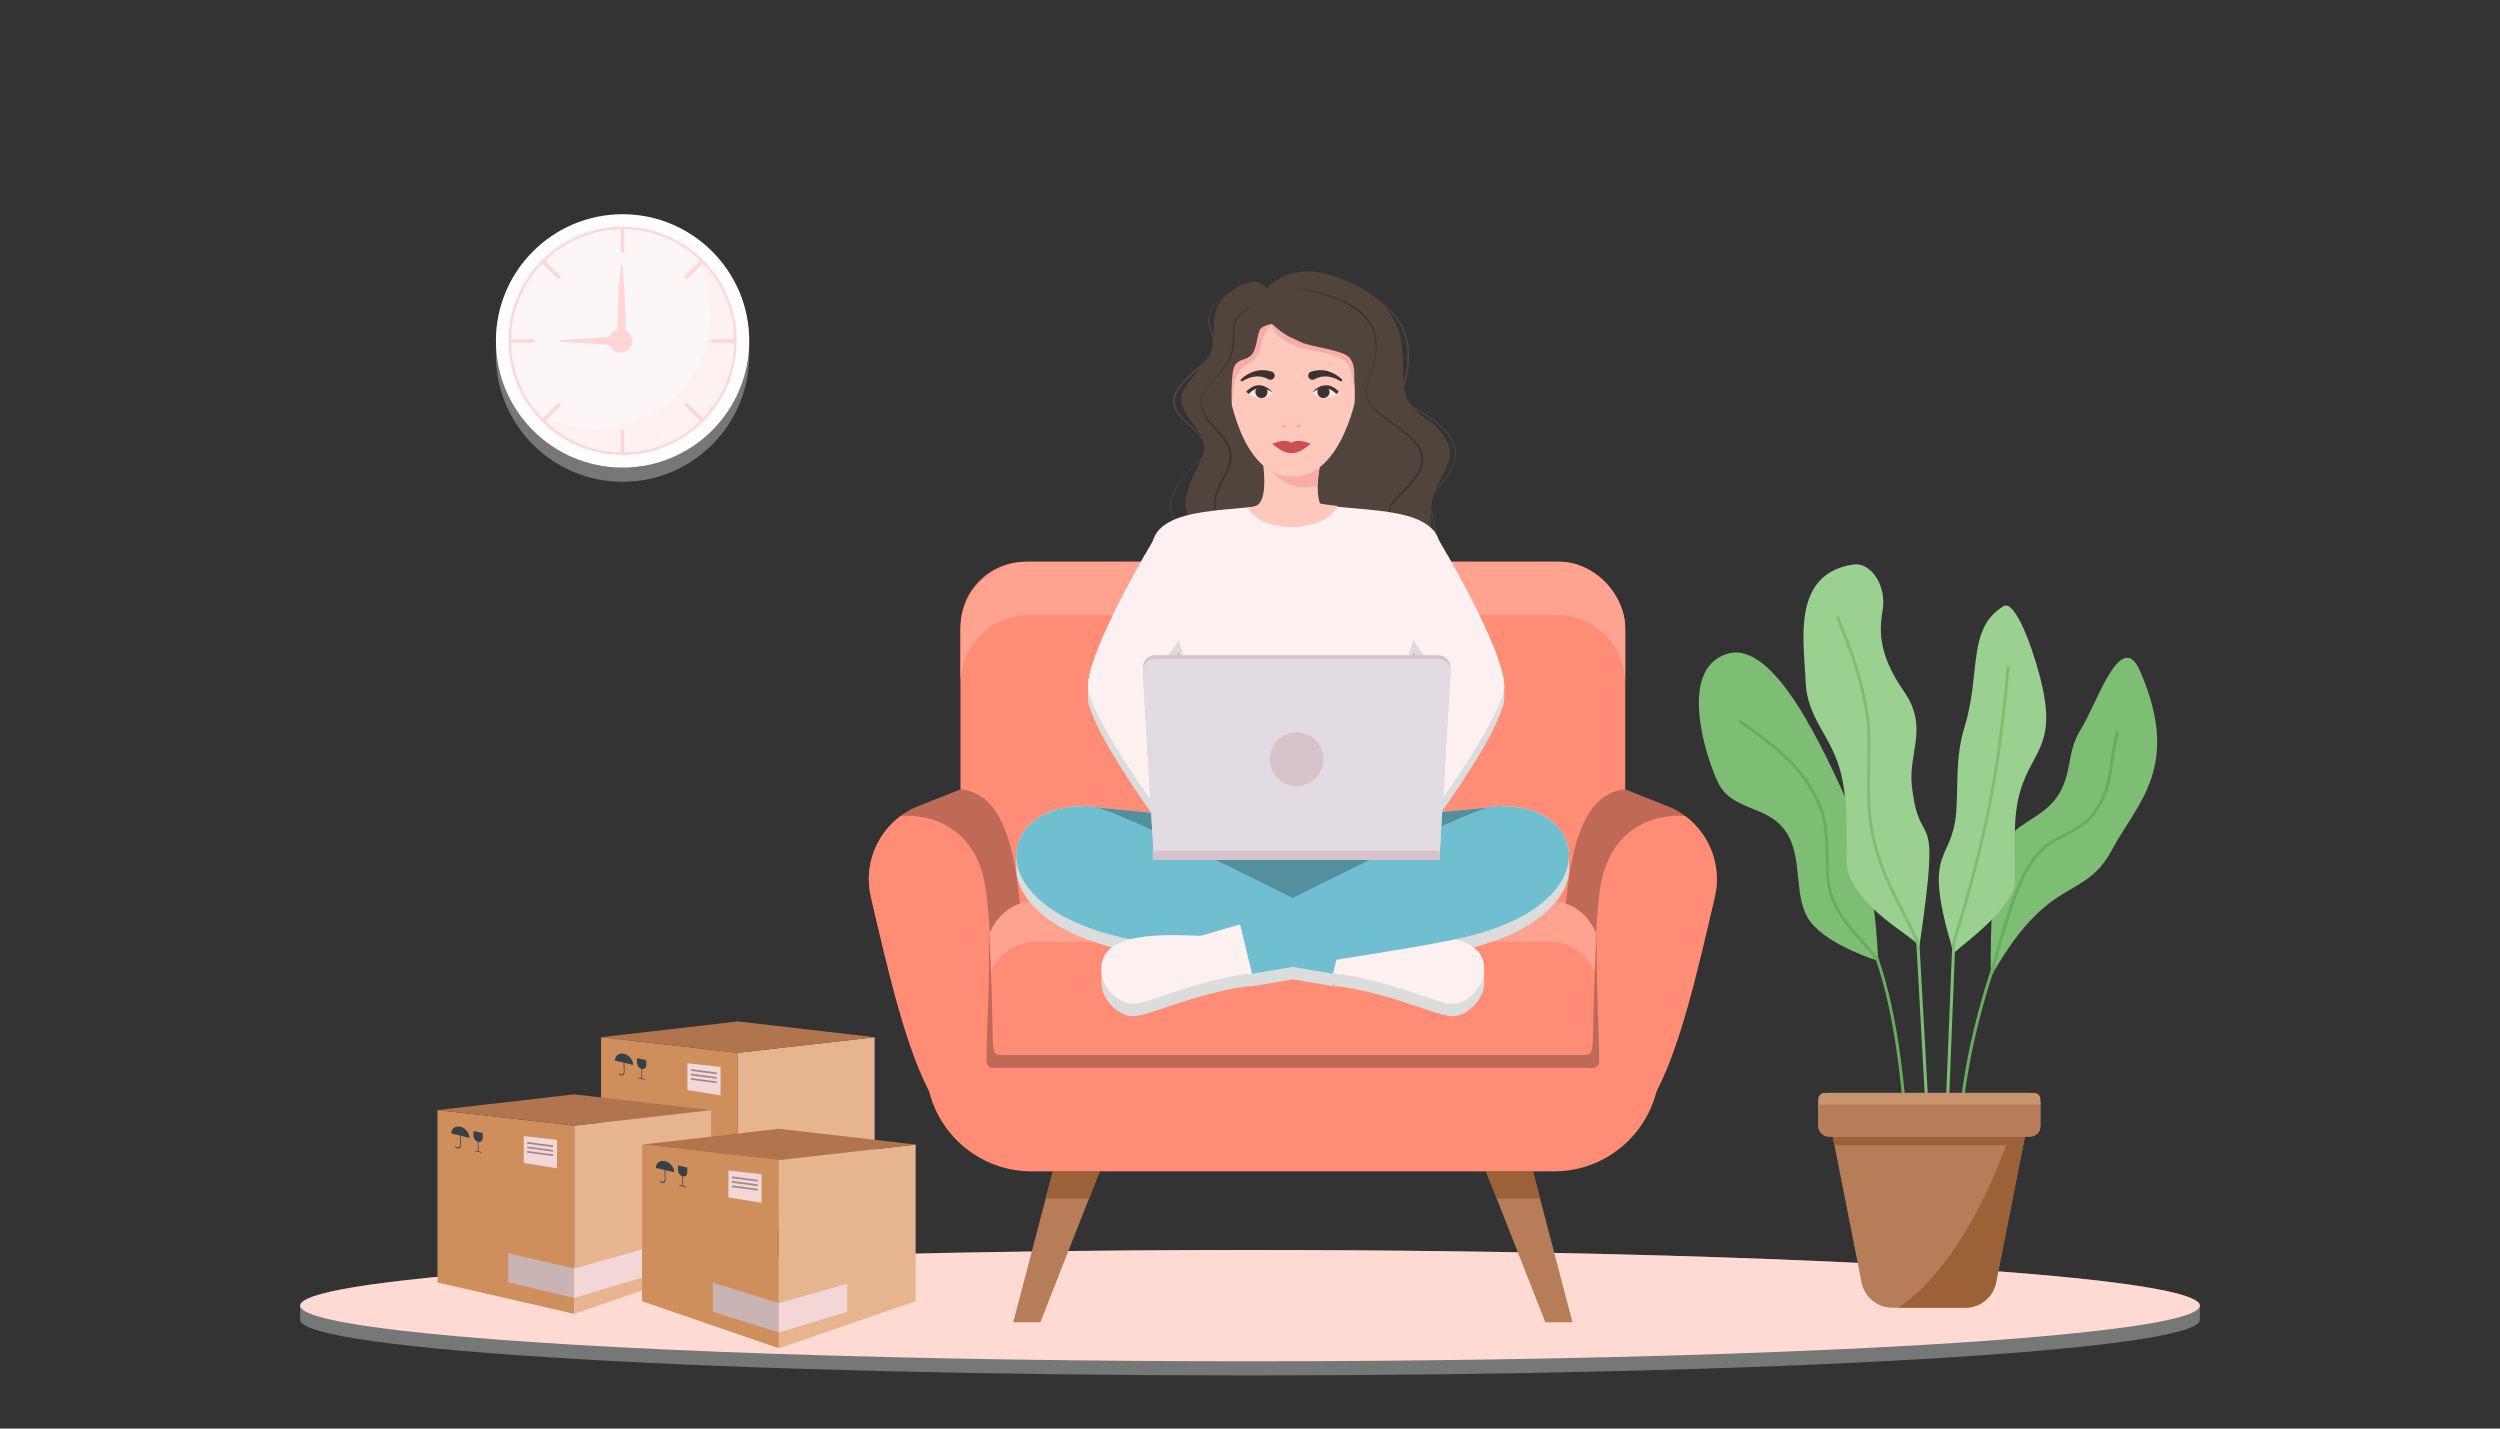
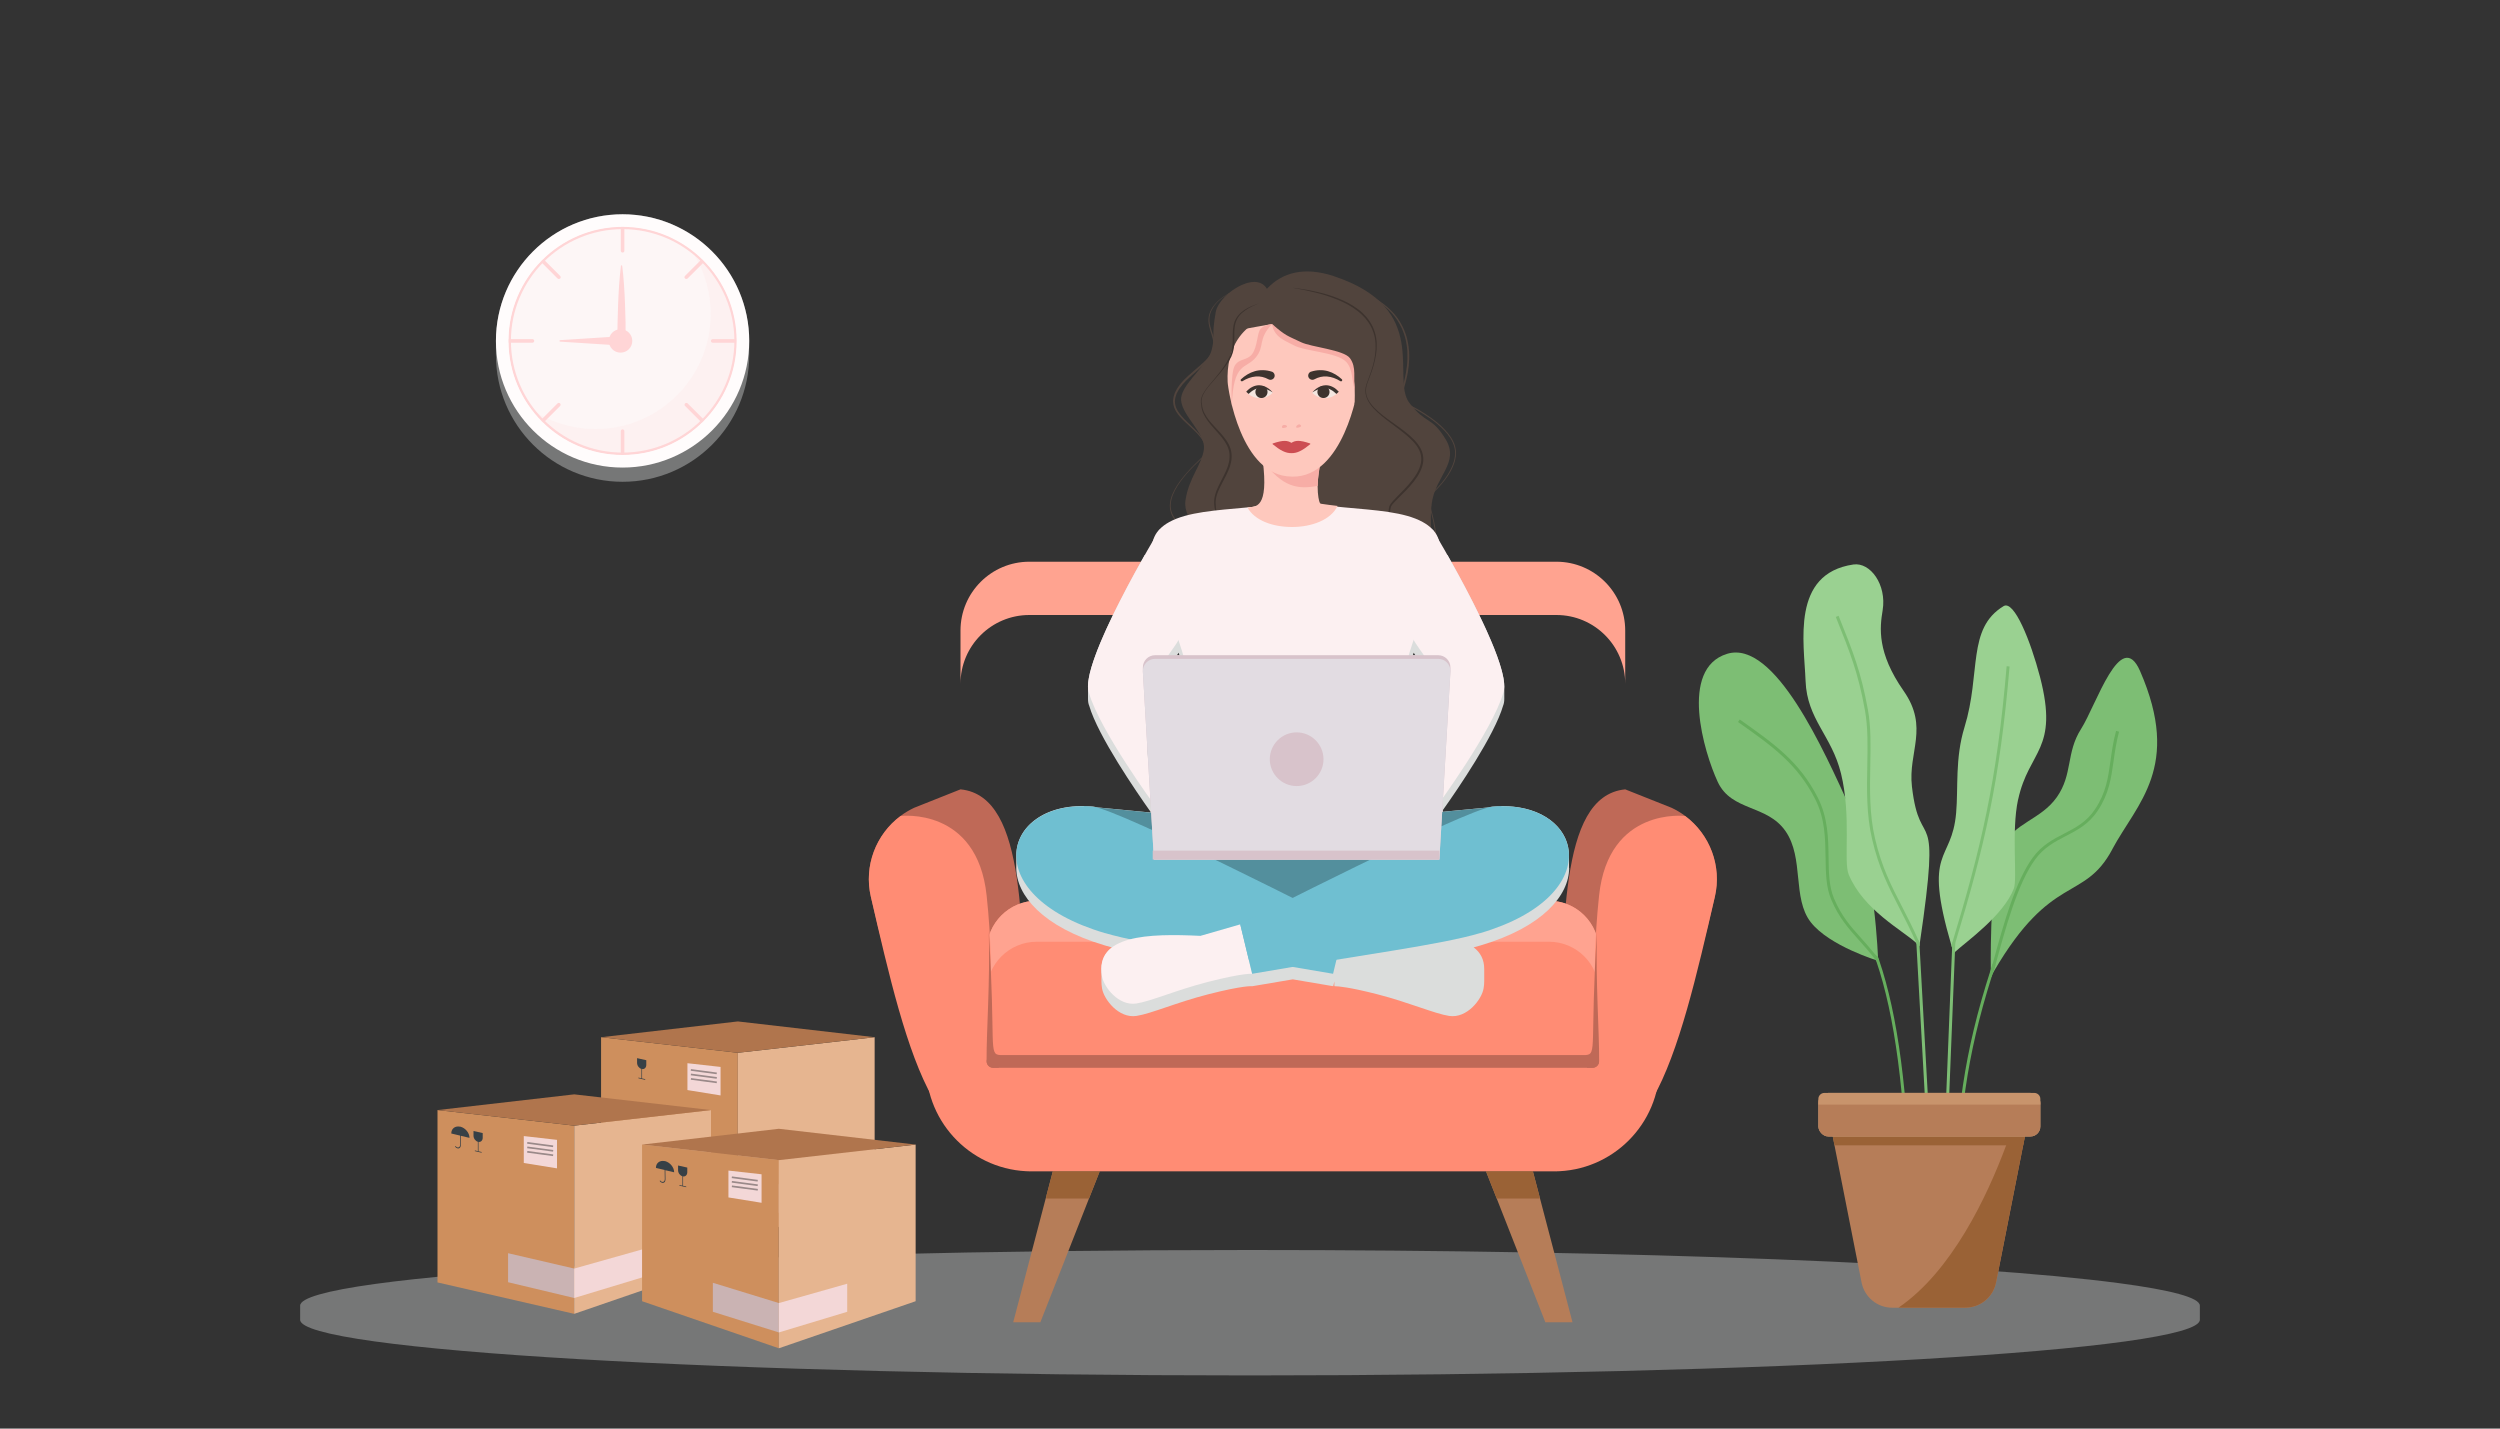
<svg xmlns="http://www.w3.org/2000/svg" viewBox="0 0 350 200">
  <rect x="0" y="0" width="350" height="200" fill="#333333" stroke="none" />
  <defs>
    <style>
      .cls-1, .cls-2 {
        fill: none;
      }

      .cls-3 {
        fill: #7dbe74;
      }

      .cls-4 {
        fill: #cc4d52;
      }

      .cls-5 {
        opacity: .15;
      }

      .cls-5, .cls-6 {
        fill: #ffd5d6;
      }

      .cls-7 {
        fill: #b67d58;
      }

      .cls-8 {
        fill: #6fbfd1;
      }

      .cls-9 {
        fill: #ce0000;
      }

      .cls-10 {
        fill: #f3d7d7;
      }

      .cls-11 {
        fill: #66ae5d;
      }

      .cls-12 {
        fill: #ce8f5d;
      }

      .cls-13 {
        fill: #9a6236;
      }

      .cls-14 {
        fill: #cab3b3;
      }

      .cls-15 {
        fill: #fdf6f6;
      }

      .cls-16 {
        fill: #f4e6e0;
      }

      .cls-17 {
        fill: #e2dce2;
      }

      .cls-18 {
        fill: #fec8bd;
      }

      .cls-19 {
        fill: #fffcfc;
      }

      .cls-2 {
        stroke: #fff5f0;
        stroke-miterlimit: 10;
        stroke-width: 1.69px;
      }

      .cls-20 {
        fill: #eaf5f4;
      }

      .cls-21 {
        fill: #b0754d;
      }

      .cls-22 {
        fill: #9ad191;
      }

      .cls-23 {
        fill: #f7ada6;
      }

      .cls-24 {
        isolation: isolate;
      }

      .cls-25 {
        fill: #cc9f7b;
      }

      .cls-26 {
        fill: #e6b590;
      }

      .cls-27 {
        fill: #bf6957;
      }

      .cls-28 {
        fill: #735735;
      }

      .cls-29 {
        fill: #ff8c74;
      }

      .cls-30 {
        fill: #e9d8d2;
      }

      .cls-30, .cls-31, .cls-32 {
        mix-blend-mode: multiply;
      }

      .cls-33 {
        fill: #d8c3cb;
      }

      .cls-34 {
        fill: #c8946c;
      }

      .cls-35 {
        fill: #ffa390;
      }

      .cls-36 {
        fill: #3d332e;
      }

      .cls-37 {
        fill: #78d1c5;
      }

      .cls-38 {
        fill: #538f9d;
      }

      .cls-39 {
        fill: #fcf0f1;
      }

      .cls-40 {
        fill: #ffdad3;
      }

      .cls-41 {
        fill: #374046;
      }

      .cls-42 {
        fill: #51443d;
      }

      .cls-43 {
        clip-path: url(#clippath);
      }

      .cls-31, .cls-32 {
        fill: #dbdddc;
      }

      .cls-44 {
        fill: #9a8989;
      }

      .cls-32 {
        opacity: .4;
      }
    </style>
    <clipPath id="clippath">
      <rect class="cls-1" y="-1122" width="1917" height="907" />
    </clipPath>
  </defs>
  <g class="cls-24">
    <g id="_圖層_1" data-name="圖層 1">
      <g class="cls-43">
        <path class="cls-37" d="M1923.97-251.32V54.33H-19.8v-349.76c138.67-42.63,285.69-65.37,432.4-83.89,65.55-7.49,131.38-13.96,197.43-18.02,49.18-2.57,98.52-2.66,147.64-6.09,93.72-5.84,188.1-10.54,281.95-9.52,91.02,2.64,182.12,7.46,272.05,19.07,50.3,6.56,100.89,11.81,150.19,22.35,80.44,12.9,159.94,29.43,238.27,48.66,77.1,18.92,155,37.44,223.83,71.53Z" />
      </g>
      <g>
        <path class="cls-32" d="M42.02,184.77c0,4.3,59.54,7.79,132.98,7.79s132.98-3.49,132.98-7.79h0s0-1.98,0-1.98c0-1.12-4.02-2.18-11.26-3.14-20.62-2.74-67.36-4.65-121.72-4.65-73.44,0-132.98,3.49-132.98,7.79,0,0,0,1.98,0,1.98Z" />
-         <ellipse class="cls-40" cx="175" cy="182.79" rx="132.98" ry="7.79" />
      </g>
      <g>
        <path class="cls-32" d="M69.43,49.72c0,9.79,7.94,17.73,17.73,17.73s17.73-7.94,17.73-17.73h0v-1.99c0-9.19-6.99-16.74-15.94-17.64-.59-.06-1.19-.09-1.79-.09-9.79,0-17.73,7.94-17.73,17.73v1.99Z" />
        <g>
          <path class="cls-30" d="M73.61,48.53c0,7.48,6.07,13.55,13.55,13.55s13.55-6.07,13.55-13.55h0s0-.8,0-.8h0c0-7.02-5.34-12.79-12.18-13.48-.45-.05-.91-.07-1.37-.07-7.48,0-13.55,6.07-13.55,13.55h0v.8h0Z" />
          <g>
            <circle class="cls-15" cx="87.16" cy="47.73" r="16.85" />
            <path class="cls-6" d="M87.17,63.72c-8.83,0-16.01-7.18-16.01-16.01s7.18-16.01,16.01-16.01,16.01,7.18,16.01,16.01-7.18,16.01-16.01,16.01ZM87.17,32.08c-8.62,0-15.64,7.02-15.64,15.64s7.02,15.64,15.64,15.64,15.64-7.02,15.64-15.64-7.02-15.64-15.64-15.64Z" />
            <path class="cls-6" d="M86.93,47.73c.04-.05.04-.11.04-.16,0-.03,0-.05-.02-.08,0-.01,0-.03-.03-.04-.03-.01-.14-.03-.23-.04-.09-.01-.2-.03-.23-.04-.03-.01-.01-.03-.02-.04v-.08s0-.16,0-.16v-.66s.02-1.32.02-1.32c.02-.88.04-1.75.08-2.63.03-.88.09-1.76.14-2.63.07-.88.14-1.75.25-2.63,0-.05.05-.09.1-.08.04,0,.07.04.08.08.12.88.18,1.76.25,2.63.06.88.11,1.76.14,2.63.04.88.05,1.75.08,2.63v1.32s.02.66.02.66v.16s0,.08,0,.08c0,.01.02.03-.02.04-.03.01-.14.03-.23.04-.1.01-.2.03-.23.04-.03.01-.02.03-.03.04-.01.03-.02.05-.02.08,0,.05,0,.11.04.16.04.05.03.12-.02.16s-.12.03-.16-.02c-.03-.04-.03-.1,0-.14Z" />
            <path class="cls-6" d="M87.16,48.39l-8.74-.56c-.06,0-.1-.05-.1-.11,0-.05.05-.09.1-.1l8.74-.56c.37-.02.68.25.71.62.02.37-.25.68-.62.71-.03,0-.06,0-.09,0Z" />
            <path class="cls-5" d="M96.53,34.66c1.86,2.63,2.96,5.84,2.96,9.3,0,8.89-7.21,16.1-16.1,16.1-3.47,0-6.68-1.1-9.3-2.96,2.92,4.11,7.71,6.8,13.14,6.8,8.89,0,16.1-7.21,16.1-16.1,0-5.42-2.69-10.22-6.8-13.14Z" />
            <path class="cls-6" d="M88.52,47.73c0,.9-.73,1.64-1.64,1.64s-1.64-.73-1.64-1.64.73-1.64,1.64-1.64,1.64.73,1.64,1.64Z" />
            <g>
              <path class="cls-6" d="M87.16,35.36c-.14,0-.25-.11-.25-.25v-3.82c0-.14.11-.25.25-.25s.25.11.25.25v3.82c0,.14-.11.25-.25.25Z" />
              <path class="cls-6" d="M87.16,64.43c-.14,0-.25-.11-.25-.25v-3.82c0-.14.11-.25.25-.25s.25.11.25.25v3.82c0,.14-.11.25-.25.25Z" />
            </g>
            <g>
              <path class="cls-6" d="M78.24,39.06c-.06,0-.13-.03-.18-.07l-2.7-2.7c-.1-.1-.1-.26,0-.36.1-.1.26-.1.36,0l2.7,2.7c.1.1.1.26,0,.36-.05.05-.11.07-.18.07Z" />
              <path class="cls-6" d="M98.79,59.61c-.06,0-.13-.03-.18-.07l-2.7-2.7c-.1-.1-.1-.26,0-.36.1-.1.26-.1.36,0l2.7,2.7c.1.1.1.26,0,.36-.05.05-.11.07-.18.07Z" />
            </g>
            <g>
              <path class="cls-6" d="M74.54,47.98h-3.82c-.14,0-.25-.11-.25-.25s.11-.25.25-.25h3.82c.14,0,.25.11.25.25s-.11.25-.25.25Z" />
              <path class="cls-6" d="M103.6,47.98h-3.82c-.14,0-.25-.11-.25-.25s.11-.25.25-.25h3.82c.14,0,.25.11.25.25s-.11.25-.25.25Z" />
            </g>
            <g>
              <path class="cls-6" d="M75.53,59.61c-.06,0-.13-.03-.18-.07-.1-.1-.1-.26,0-.36l2.7-2.7c.1-.1.26-.1.36,0,.1.1.1.26,0,.36l-2.7,2.7s-.11.07-.18.07Z" />
              <path class="cls-6" d="M96.08,39.06c-.06,0-.13-.03-.18-.07-.1-.1-.1-.26,0-.36l2.7-2.7c.1-.1.26-.1.36,0,.1.1.1.26,0,.36l-2.7,2.7s-.11.07-.18.07Z" />
            </g>
            <path class="cls-19" d="M87.16,65.46c-9.78,0-17.73-7.95-17.73-17.73s7.95-17.73,17.73-17.73,17.73,7.95,17.73,17.73-7.95,17.73-17.73,17.73ZM87.16,31.76c-8.81,0-15.97,7.17-15.97,15.97s7.17,15.97,15.97,15.97,15.97-7.17,15.97-15.97-7.17-15.97-15.97-15.97Z" />
          </g>
        </g>
      </g>
      <g>
        <path class="cls-3" d="M295.72,118.91c-3.98,7.43-8.47,3.2-16.59,17.1-.05.08-.1.17-.15.26-.08.15-.17.3-.26.45,0,0,0-.28-.01-.77v-.22c-.03-3.34.02-14.23,1.55-17.16,1.81-3.47,5.43-3.77,7.69-6.96,2.26-3.2,1.27-6.22,3.4-9.56,2.13-3.34,5.56-14.29,8.26-8.1,5.85,13.42-.44,18.51-3.89,24.94Z" />
        <path class="cls-11" d="M296.67,102.43c-.4,1.5-.59,2.84-.77,4.14-.33,2.34-.63,4.55-2.22,6.93-1.25,1.89-2.9,2.74-4.49,3.56-1.49.77-3.04,1.58-4.26,3.25-2.43,3.33-4.09,9.3-5.81,15.71-.05.08-.1.17-.15.26-.05.16-.1.32-.15.48l-.11-.03-.2-.05c.06-.24.13-.47.19-.71.09-.34.18-.69.27-1.02,1.64-6.07,3.26-11.65,5.61-14.88,1.28-1.75,2.87-2.58,4.41-3.37,1.62-.84,3.14-1.63,4.33-3.43,1.53-2.3,1.81-4.36,2.15-6.76.18-1.31.37-2.67.78-4.19l.41.11Z" />
        <path class="cls-11" d="M279.37,135.06c-.14.41-.27.81-.39,1.21-.05.16-.1.32-.15.48-3.6,11.42-4.48,19.55-4.96,31.86l-.42-.02c.49-12.66,1.41-20.92,5.26-32.86.08-.27.17-.54.26-.81h.01s.39.13.39.13Z" />
        <path class="cls-3" d="M262.93,134.51s-6.83-2.06-9.43-5.41c-2.6-3.35-.91-8.96-3.52-12.73-2.61-3.77-7.57-2.75-9.5-6.91-1.93-4.16-5.41-15.84,1.3-17.92s13.65,13.73,17.2,21.49c3.55,7.76,3.96,21.49,3.96,21.49Z" />
        <path class="cls-11" d="M263.08,134.4l-.14.11-.17.13s-.06-.08-.1-.13h0s-.05-.08-.08-.11c-.81-1.07-1.58-1.93-2.33-2.77-1.45-1.62-2.82-3.15-3.89-5.69-.74-1.75-.76-3.77-.79-5.91-.04-2.69-.08-5.46-1.47-8.18-2.52-4.92-5.98-7.38-10.79-10.77l.25-.35c4.85,3.43,8.36,5.91,10.92,10.93,1.43,2.81,1.48,5.76,1.51,8.37.03,2.09.05,4.07.76,5.75,1.04,2.48,2.32,3.91,3.81,5.57.61.68,1.23,1.38,1.88,2.19.16.19.31.4.47.61.04.05.08.11.12.16h0s.03.1.03.1Z" />
        <path class="cls-11" d="M263.04,134.3c-.04-.13-.08-.26-.14-.38-.03-.01-.4-.23-.46-.39h0l-.11.04c.1.27.2.55.3.84,0,.03.02.06.03.09,2.63,7.67,4.07,18.66,4.41,33.54h.42c-.34-14.91-1.78-25.93-4.42-33.64l-.03-.1Z" />
        <path class="cls-22" d="M282.53,111.94c-.96,4.46-.07,11.09-.59,12.45-1.43,3.78-6.76,7.51-8.22,8.87-.08.07-.14.14-.2.2-.07-.23-.14-.46-.21-.69,0,0,0-.02,0-.03-.04-.13-.08-.25-.11-.37-4.05-13.85.05-11.45.66-18.57.31-3.54-.17-7.63,1.17-11.99,2.34-7.61.31-13.81,5.47-16.95,1.48-.9,3.79,4.9,5.1,9.9,2.68,10.31-1.56,10.22-3.06,17.18Z" />
        <path class="cls-3" d="M281.34,93.31c-1.34,15.98-3.54,25.35-7.59,38.67-.08.28-.16.55-.25.82l-.19-.06h0c-.04-.13-.08-.25-.11-.37,4.14-13.57,6.36-22.96,7.73-39.1l.42.04Z" />
        <rect class="cls-3" x="255.32" y="149.28" width="35.06" height=".42" transform="translate(112.56 416.13) rotate(-87.71)" />
        <path class="cls-22" d="M268.76,132.07c-.01.08-.02.15-.03.23,0,.05-.02.11-.03.16-.11-.14-.25-.28-.41-.44,0,0,0,0-.01,0-1.93-1.78-7.41-4.63-9.46-9.59-.77-1.85.41-8.06-1.08-14.14-1.31-5.34-4.76-7.56-4.96-12.96-.2-5.39-2.05-15.01,6.69-16.3,2.37-.35,4.69,2.82,4.1,6.41-.4,2.43-.82,5.9,2.94,11.29,3.59,5.13.6,8.54,1.16,13.38,1.15,9.93,4.19,1.09,1.1,21.95Z" />
        <path class="cls-3" d="M268.73,132.3v.15s-.03.01-.03.01l-.19.08c-.07-.17-.14-.34-.22-.5,0-.01,0-.02-.01-.03-.8-1.82-1.58-3.35-2.34-4.83-1.56-3.04-2.91-5.65-3.85-9.71-.8-3.44-.74-6.94-.67-10.32.05-2.75.1-5.35-.33-7.71-.95-5.26-2.06-8.03-4.08-13.07l.39-.16c2.03,5.06,3.15,7.85,4.11,13.16.44,2.4.38,5.02.33,7.79-.06,3.36-.13,6.83.66,10.22.93,4.01,2.27,6.61,3.82,9.62.74,1.43,1.49,2.91,2.27,4.65.04.1.08.2.13.3.02.04.03.08.05.13-.01.08-.02.15-.03.23Z" />
        <polygon class="cls-3" points="270.74 168.6 270.32 168.62 268.29 132.05 268.29 132.03 268.27 131.66 268.58 131.64 268.58 131.64 268.71 131.94 268.73 132.3 268.74 132.46 270.74 168.6" />
        <g>
          <path class="cls-20" d="M284.37,154.64c.05-.13.08-.26.08-.39l-.08.39Z" />
          <path class="cls-20" d="M255.63,154.25h28.82c0,1.02-1.55,1.95-4.07,2.63-.08.03-.17.05-.26.07-.98.25-2.1.47-3.33.64-.45.06-.92.12-1.4.17-.61.07-1.24.12-1.88.16-.71.05-1.44.08-2.18.1-.28,0-.57.01-.86.01-.1,0-.19,0-.29,0h-.15c-1.2,0-2.38-.04-3.5-.11-.17-.01-.34-.02-.51-.04h0c-.16-.01-.31-.02-.47-.04-.9-.08-1.75-.18-2.56-.3-.9-.13-1.73-.29-2.5-.47-1.07-.25-2-.54-2.76-.86-1.34-.57-2.12-1.25-2.12-1.97Z" />
          <path class="cls-20" d="M255.71,154.64l-.08-.39c0,.13.03.26.08.39Z" />
          <path class="cls-28" d="M258.17,155.73c0,.16.08.32.25.47.3.28.86.54,1.62.77.02,0,.04.01.06.02.23.07.47.13.74.19,1.59.38,3.8.66,6.33.78.18.01.36.02.54.02,0,0,0,0,.01,0,0,0,0,0,0,0h0s0,0,0,0h.01c.07,0,.13,0,.2.01.29.01.59.02.89.02.06,0,.13,0,.19,0,.09,0,.19,0,.28,0,.12,0,.25,0,.37,0,.12,0,.25,0,.37,0h.08c.1,0,.19,0,.29,0h.21c.06,0,.11,0,.16,0,.16,0,.32,0,.47,0,.17,0,.33,0,.5-.01.43-.01.86-.03,1.28-.05,1.5-.08,2.89-.21,4.1-.38,1.12-.16,2.08-.36,2.85-.59.02,0,.04-.01.06-.02.14-.04.27-.08.39-.13.94-.33,1.48-.71,1.48-1.11s-.55-.79-1.5-1.12c-.21-.07-.44-.14-.69-.21-.76-.21-1.7-.39-2.77-.54-.74-.1-1.55-.19-2.41-.26-.39-.03-.8-.06-1.21-.08-.59-.04-1.2-.06-1.82-.07-.29,0-.58-.01-.88-.02-.15,0-.3,0-.46,0h-.12c-1.13,0-2.22.03-3.25.09h0c-.51.03-1,.06-1.47.1-.88.07-1.71.17-2.47.28-.81.12-1.54.26-2.17.42-1.25.31-2.1.69-2.39,1.1-.08.1-.11.21-.11.32Z" />
          <path class="cls-28" d="M257.8,155.73c0,.16.08.32.25.47.3.28.87.54,1.65.77.02,0,.04.01.06.02.23.07.48.13.75.19,1.62.38,3.86.66,6.42.78.18.01.36.02.55.02,0,0,0,0,.01,0,0,0,0,0,0,0h0s0,0,0,0h.01c.07,0,.13,0,.2.01.3.01.6.02.9.02.06,0,.13,0,.2,0,.1,0,.19,0,.29,0,.12,0,.25,0,.38,0,.13,0,.25,0,.38,0h.08c.1,0,.2,0,.3,0h.21c.06,0,.11,0,.17,0,.16,0,.32,0,.48,0,.17,0,.34,0,.51-.01.44-.01.87-.03,1.3-.05,1.53-.08,2.94-.21,4.17-.38,1.13-.16,2.12-.36,2.89-.59.02,0,.04-.01.06-.02.14-.04.27-.08.4-.13.96-.33,1.5-.71,1.5-1.11s-.56-.79-1.53-1.12c-.22-.07-.45-.14-.7-.21-.78-.21-1.73-.39-2.82-.54-.75-.1-1.57-.19-2.44-.26-.4-.03-.81-.06-1.23-.08-.6-.04-1.22-.06-1.85-.07-.3,0-.59-.01-.9-.02-.15,0-.31,0-.46,0h-.12c-1.14,0-2.25.03-3.3.09h0c-.51.03-1.01.06-1.5.1-.9.07-1.74.17-2.5.28-.83.12-1.57.26-2.21.42-1.27.31-2.14.69-2.43,1.1-.08.1-.12.21-.12.32Z" />
          <path class="cls-7" d="M284.37,154.65l-.53,2.69-.6,3.02-3.79,19.19c-.4,2.05-2.2,3.53-4.29,3.53h-10.25c-2.09,0-3.88-1.48-4.29-3.53l-3.79-19.19-.58-2.97-.54-2.72h0s.03.08.05.11c.02.04.05.09.07.13,0,0,0,0,0,.01h0s.01.02.02.03c.02.03.05.06.07.09,0,0,.01.01.02.02.03.04.06.07.1.11.04.04.07.07.11.11.01.01.03.03.04.04.01,0,.02.02.03.02.02.02.05.04.07.06.02.02.05.04.07.06.05.04.11.08.17.12.03.02.05.04.08.05.06.04.12.08.18.11.07.04.14.08.21.12.01,0,.02.01.04.02.04.02.09.05.13.07.08.04.17.09.26.13.03.02.07.03.1.05.06.03.12.05.18.08.03.02.07.03.1.04.05.02.11.05.16.07.05.02.09.04.14.06.02,0,.04.02.07.03.08.03.17.06.26.09,0,0,.01,0,.02,0,.03.01.07.02.1.04h0c.1.04.21.07.31.1.05.02.11.03.16.05.06.02.12.04.17.05.13.04.26.08.39.11.14.04.28.08.43.11.02,0,.04.01.06.02,0,0,.01,0,.02,0,.22.06.45.11.68.16.01,0,.03,0,.04.01.03,0,.06.01.09.02.1.02.21.05.31.07.01,0,.03,0,.04,0,.08.02.17.03.25.05.03,0,.05,0,.07.01.09.02.19.04.29.05.09.02.18.03.28.05h0c.09.02.19.03.28.05.12.02.23.04.35.06.2.03.39.06.6.09.26.04.52.07.79.1.13.02.27.03.4.05.13.02.27.03.41.04,0,0,.01,0,.02,0,.28.03.56.05.85.08.06,0,.12.01.19.02.22.02.43.03.65.05.01,0,.02,0,.03,0,.01,0,.02,0,.03,0,0,0,0,0,.01,0,.13,0,.27.02.4.02h0s.06,0,.09,0c.12,0,.25.01.37.02.02,0,.05,0,.07,0,0,0,0,0,.01,0,0,0,0,0,0,0h0c.07,0,.14,0,.22,0,.29.01.59.02.89.03.06,0,.13,0,.19,0,.09,0,.19,0,.28,0,.06,0,.12,0,.18,0h.19c.05,0,.1,0,.15,0h.3c.1,0,.19,0,.29,0h.06c.05,0,.1,0,.15,0h.29s.07,0,.1,0c.03,0,.06,0,.09,0,.05,0,.1,0,.16,0,.04,0,.08,0,.12,0,.04,0,.09,0,.13,0,.08,0,.16,0,.25,0,.43-.01.86-.03,1.28-.05.06,0,.13,0,.19-.01.1,0,.19-.01.29-.02.02,0,.04,0,.06,0,.18-.01.36-.03.54-.04.18-.02.35-.03.53-.04.35-.03.69-.07,1.03-.1.34-.04.67-.08.99-.12.14-.02.29-.04.43-.06.02,0,.03,0,.05,0,.13-.02.26-.04.38-.06.29-.05.56-.09.84-.14,0,0,.02,0,.02,0,.08-.02.17-.03.25-.05.06-.01.13-.03.19-.04.1-.02.2-.04.3-.06.07-.02.14-.03.21-.05.11-.02.23-.05.33-.08.02,0,.03,0,.05-.01.01,0,.02,0,.03,0,0,0,.01,0,.02,0,.08-.02.15-.04.23-.06.02,0,.04-.01.06-.02.09-.02.18-.05.27-.07.04-.01.08-.02.12-.03.06-.02.12-.03.17-.05.03,0,.06-.02.08-.03.08-.02.17-.05.25-.07.22-.07.42-.13.61-.2h0s.06-.02.09-.03c.08-.03.16-.06.24-.09.02,0,.04-.02.06-.02.02,0,.04-.02.06-.02,0,0,.01,0,.02,0,.02,0,.03,0,.04-.02,0,0,.01,0,.02,0h0c.07-.03.14-.06.21-.09.03-.01.06-.02.08-.04.02,0,.03-.02.05-.02.04-.02.07-.03.1-.05.04-.02.07-.03.11-.05.02-.01.04-.02.06-.03.06-.03.13-.06.19-.09.05-.02.09-.05.13-.07.02-.01.05-.03.07-.04.03-.02.05-.03.08-.04.03-.02.06-.03.09-.05.03-.02.05-.03.08-.05.02-.01.04-.02.06-.04.01,0,.02-.02.03-.02.03-.02.06-.04.09-.06,0,0,0,0,0,0,0,0,0,0,.01-.01,0,0,0,0,0,0,.01-.01.02-.02.04-.03.01-.01.03-.02.04-.03.02-.01.03-.02.05-.04.05-.04.09-.07.14-.11.02-.01.03-.03.04-.04.02-.01.03-.02.04-.04,0,0,0,0,0,0,.08-.07.15-.14.22-.22t0,0s.05-.06.07-.08c0,0,.01-.01.02-.02,0,0,0,0,0-.01,0,0,0,0,0,0,0,0,0-.01.01-.02.01-.01.02-.03.03-.04.01-.02.03-.04.04-.07.02-.03.03-.05.05-.08t0,0s.03-.05.04-.08c0-.01,0-.02.01-.03Z" />
          <path class="cls-13" d="M284.37,154.64h0s-.53,2.69-.53,2.69l-.6,3.02-3.79,19.19c-.4,2.05-2.2,3.53-4.29,3.53h-9.37c7.45-5.08,12.39-15.52,15.07-22.72.42-1.12.78-2.17,1.09-3.1.12-.35.23-.69.33-1h0s.06-.03.08-.04c.02,0,.03-.02.05-.02.04-.02.07-.03.1-.05.04-.02.07-.03.11-.05.02-.01.04-.02.06-.03.06-.03.13-.06.19-.09.05-.02.09-.05.13-.07.02-.01.05-.03.07-.04.03-.02.05-.03.08-.04.03-.02.06-.03.09-.05.03-.02.05-.03.08-.05.02-.01.04-.02.06-.04.01,0,.02-.02.03-.02.03-.02.06-.04.09-.06,0,0,0,0,0,0,0,0,.01-.01.02-.01.01-.01.02-.02.04-.03.01-.01.03-.02.04-.03.02-.01.03-.02.05-.04.05-.04.09-.07.14-.11.02-.01.03-.03.04-.04.02-.01.03-.02.04-.04,0,0,0,0,0,0,.08-.07.15-.14.22-.22t0,0s.05-.06.07-.08c0,0,.01-.01.02-.02,0,0,0,0,0-.01,0,0,.01-.02.02-.02.01-.01.02-.03.03-.04.01-.02.03-.04.04-.07.02-.03.03-.05.05-.08t0,0s.03-.05.04-.08c0-.01,0-.02.01-.03Z" />
          <path class="cls-2" d="M255.63,154.25c0,.84,1.05,1.62,2.83,2.25.47.17,1,.32,1.57.47.02,0,.04.01.06.02.24.06.48.12.74.17,1.79.39,3.95.67,6.32.8h0c.18,0,.36.02.54.03,0,0,0,0,.01,0,0,0,0,0,0,0h0c.07,0,.14,0,.22,0,.29.01.59.02.89.03.06,0,.13,0,.19,0,.09,0,.19,0,.28,0,.12,0,.25,0,.37,0,.12,0,.25,0,.37,0h.08c.1,0,.19,0,.29,0,.07,0,.14,0,.21,0,.06,0,.11,0,.16,0,.16,0,.32,0,.47,0,.17,0,.33,0,.5-.02.43-.01.86-.03,1.28-.05,1.46-.08,2.84-.22,4.1-.41,1.04-.15,1.99-.34,2.85-.55.02,0,.04-.01.06-.02.13-.03.27-.07.39-.1,2.49-.68,4.01-1.6,4.01-2.62" />
          <path class="cls-13" d="M283.84,157.33l-.6,3.02h-26.37s-.03,0-.04,0l-.58-2.97c.19-.09.4-.13.63-.13h26.47c.17,0,.34.03.49.08Z" />
          <rect class="cls-25" x="254.57" y="153.01" width="31.08" height="6.1" rx="1.4" ry="1.4" transform="translate(540.22 312.12) rotate(180)" />
          <rect class="cls-7" x="254.57" y="153.01" width="31.08" height="6.1" rx="1.4" ry="1.4" />
          <path class="cls-34" d="M285.65,154.64v-.79c0-.46-.38-.84-.84-.84h-29.4c-.46,0-.84.38-.84.84v.79h31.08Z" />
        </g>
      </g>
      <g>
        <g>
          <polygon class="cls-12" points="84.15 145.21 84.15 167.14 103.3 173.73 103.3 147.39 84.15 145.21" />
          <polygon class="cls-10" points="96.24 148.85 96.24 152.61 100.88 153.36 100.88 149.37 96.24 148.85" />
          <polygon class="cls-26" points="122.45 145.21 122.45 167.14 103.3 173.73 103.3 147.39 122.45 145.21" />
          <polygon class="cls-21" points="84.15 145.21 103.3 143 122.45 145.21 103.3 147.39 84.15 145.21" />
-           <path class="cls-41" d="M88.64,149.07c-.01-.68-.57-1.35-1.25-1.54-.02,0-.04-.01-.06-.01-.01,0-.03,0-.04,0-.68-.13-1.21.29-1.2.96l1.22.29.02,1.29c0,.26-.17.43-.38.37-.09-.02-.17-.08-.24-.17-.02-.03-.05-.03-.07,0-.02.02-.01.06,0,.09.09.11.2.18.31.21.27.07.48-.14.48-.47l-.02-1.29,1.23.29Z" />
          <path class="cls-41" d="M90.48,149.1v-.67s-1.29-.29-1.29-.29v.66c0,.38.27.75.61.85v1.31s-.42-.1-.42-.1v.1s.43.1.43.1l.09.02.43.1v-.1s-.44-.1-.44-.1v-1.31c.32.05.59-.2.59-.58Z" />
          <g>
            <polygon class="cls-14" points="94.07 164.55 94.07 168.61 103.3 171.51 103.3 167.4 94.07 164.55" />
            <polygon class="cls-10" points="103.3 167.4 103.3 171.51 112.87 168.61 112.87 164.69 103.3 167.4" />
          </g>
          <rect class="cls-44" x="98.42" y="148.22" width=".24" height="3.66" transform="translate(-63.22 227.89) rotate(-82.41)" />
          <rect class="cls-44" x="98.42" y="148.85" width=".24" height="3.66" transform="translate(-63.84 228.44) rotate(-82.41)" />
          <rect class="cls-44" x="98.42" y="149.48" width=".24" height="3.66" transform="translate(-64.46 228.98) rotate(-82.41)" />
        </g>
        <g>
          <polygon class="cls-12" points="61.25 155.41 61.25 179.54 80.39 183.94 80.39 157.59 61.25 155.41" />
          <polygon class="cls-10" points="73.33 159.05 73.33 162.82 77.98 163.57 77.98 159.58 73.33 159.05" />
          <polygon class="cls-26" points="99.54 155.41 99.54 177.35 80.39 183.94 80.39 157.59 99.54 155.41" />
          <polygon class="cls-21" points="61.25 155.41 80.39 153.21 99.54 155.41 80.39 157.59 61.25 155.41" />
          <path class="cls-41" d="M65.73,159.28c-.01-.68-.57-1.35-1.25-1.54-.02,0-.04-.01-.06-.01-.01,0-.03,0-.04,0-.68-.13-1.21.29-1.2.96l1.22.29.02,1.29c0,.26-.17.43-.38.37-.09-.02-.17-.08-.24-.17-.02-.03-.05-.03-.07,0-.02.02-.01.06,0,.09.09.11.2.18.31.21.27.07.48-.14.48-.47l-.02-1.29,1.23.29Z" />
          <path class="cls-41" d="M67.58,159.3v-.67s-1.29-.29-1.29-.29v.66c0,.38.27.75.61.85v1.31s-.42-.1-.42-.1v.1s.43.1.43.1l.09.02.43.1v-.1s-.44-.1-.44-.1v-1.31c.32.05.59-.2.59-.58Z" />
          <g>
            <polygon class="cls-14" points="71.13 175.45 71.13 179.51 80.39 181.72 80.39 177.6 71.13 175.45" />
            <polygon class="cls-10" points="80.39 177.6 80.39 181.72 89.97 178.82 89.97 174.9 80.39 177.6" />
          </g>
          <rect class="cls-44" x="75.51" y="158.43" width=".24" height="3.66" transform="translate(-93.22 214.04) rotate(-82.41)" />
          <rect class="cls-44" x="75.51" y="159.06" width=".24" height="3.66" transform="translate(-93.84 214.59) rotate(-82.41)" />
          <rect class="cls-44" x="75.51" y="159.68" width=".24" height="3.66" transform="translate(-94.46 215.13) rotate(-82.41)" />
        </g>
        <g>
          <polygon class="cls-12" points="89.89 160.24 89.89 182.17 109.04 188.76 109.04 162.42 89.89 160.24" />
          <polygon class="cls-10" points="101.98 163.88 101.98 167.64 106.62 168.39 106.62 164.4 101.98 163.88" />
          <polygon class="cls-26" points="128.19 160.24 128.19 182.17 109.04 188.76 109.04 162.42 128.19 160.24" />
          <polygon class="cls-21" points="89.89 160.24 109.04 158.03 128.19 160.24 109.04 162.42 89.89 160.24" />
          <path class="cls-41" d="M94.38,164.1c-.01-.68-.57-1.35-1.25-1.54-.02,0-.04-.01-.06-.01-.01,0-.03,0-.04,0-.68-.13-1.21.29-1.2.96l1.22.29.02,1.29c0,.26-.17.43-.38.37-.09-.02-.17-.08-.24-.17-.02-.03-.05-.03-.07,0-.02.02-.01.06,0,.09.09.11.2.18.31.21.27.07.48-.14.48-.47l-.02-1.29,1.23.29Z" />
          <path class="cls-41" d="M96.22,164.13v-.67s-1.29-.29-1.29-.29v.66c0,.38.27.75.61.85v1.31s-.42-.1-.42-.1v.1s.43.1.43.1l.09.02.43.1v-.1s-.44-.1-.44-.1v-1.31c.32.05.59-.2.59-.58Z" />
          <g>
            <polygon class="cls-14" points="99.8 179.59 99.8 183.65 109.04 186.54 109.04 182.43 99.8 179.59" />
            <polygon class="cls-10" points="109.04 182.43 109.04 186.54 118.61 183.65 118.61 179.72 109.04 182.43" />
          </g>
          <rect class="cls-44" x="104.16" y="163.25" width=".24" height="3.66" transform="translate(-73.14 246.62) rotate(-82.41)" />
          <rect class="cls-44" x="104.16" y="163.88" width=".24" height="3.66" transform="translate(-73.76 247.17) rotate(-82.41)" />
          <rect class="cls-44" x="104.16" y="164.51" width=".24" height="3.66" transform="translate(-74.38 247.72) rotate(-82.41)" />
        </g>
      </g>
      <g>
        <g>
-           <rect class="cls-29" x="134.47" y="78.64" width="93.06" height="48.83" rx="9.11" ry="9.11" />
          <path class="cls-27" d="M144.11,145.32v18.67c-5.81-2.56-10.05-6.71-13.41-12.65-3.66-6.43-6.28-14.96-8.78-25.8-1-4.32.71-8.74,4.16-11.31.58-.44,1.22-.82,1.9-1.14l6.49-2.58c9.64.95,8.15,20.44,9.64,34.8Z" />
          <path class="cls-27" d="M217.89,145.32v18.67c5.81-2.56,10.05-6.71,13.41-12.65,3.66-6.43,6.28-14.96,8.78-25.8,1-4.32-.71-8.74-4.16-11.31-.58-.44-1.22-.82-1.9-1.14l-6.49-2.58c-9.64.95-8.15,20.44-9.64,34.8Z" />
          <polygon class="cls-7" points="145.65 185.12 152.46 167.79 153.96 163.99 147.39 163.99 146.47 167.51 141.85 185.12 145.65 185.12" />
          <polygon class="cls-7" points="216.35 185.12 220.15 185.12 215.53 167.51 214.61 163.99 208.04 163.99 209.54 167.79 216.35 185.12" />
          <path class="cls-29" d="M145.16,149.49c-3.02,0-6.03-1.19-7.02-3.86-.28-.76,0-2.3,0-3.16v-9.34c0-3.88,3.14-7.02,7.02-7.02h71.68c3.88,0,7.02,3.14,7.02,7.02v9.34c0,.86.28,2.4,0,3.16-.99,2.68-4,3.86-7.02,3.86h-71.68Z" />
          <path class="cls-29" d="M144.42,163.99c-8.16,0-14.78-6.62-14.78-14.78v-3.89h102.71v3.89c0,8.16-6.62,14.78-14.78,14.78h-73.15Z" />
          <path class="cls-35" d="M145.16,126.1c-3.88,0-7.02,3.14-7.02,7.02v5.74c0-3.88,3.14-7.02,7.02-7.02h71.68c3.88,0,7.02,3.14,7.02,7.02v-5.74c0-3.88-3.14-7.02-7.02-7.02h-71.68Z" />
          <path class="cls-27" d="M139.02,149.49c-.49,0-.89-.4-.89-.89h0c0-.49.4-.89.89-.89h83.95c.49,0,.89.4.89.89h0c0,.49-.4.89-.89.89h-83.95Z" />
          <path class="cls-35" d="M144.11,78.64c-5.33,0-9.64,4.32-9.64,9.64v7.46c0-5.33,4.32-9.64,9.64-9.64h73.78c5.33,0,9.64,4.32,9.64,9.64v-7.46c0-5.33-4.32-9.64-9.64-9.64h-73.78Z" />
          <polygon class="cls-13" points="153.96 163.99 152.46 167.79 146.47 167.79 146.47 167.51 147.4 163.99 153.96 163.99" />
          <polygon class="cls-13" points="208.04 163.99 209.54 167.79 215.53 167.79 215.53 167.51 214.6 163.99 208.04 163.99" />
          <path class="cls-29" d="M138.13,145.32l-7.54,8.41c-3.66-6.43-6.18-17.35-8.67-28.18-1-4.32.71-8.74,4.16-11.31,0,0,10.73-1.32,12.05,11.15,1.33,12.48,0,19.93,0,19.93Z" />
          <path class="cls-29" d="M223.87,145.32l7.54,8.41c3.66-6.43,6.18-17.35,8.67-28.18,1-4.32-.71-8.74-4.16-11.31,0,0-10.73-1.32-12.05,11.15-1.33,12.48,0,19.93,0,19.93Z" />
          <path class="cls-27" d="M139.82,149.49l.2-1.78c-1.67-.12-.59-1.23-1.59-17.32.19,7.33-.33,13.75-.31,18.17,0,.52.42.93.94.93h.76Z" />
          <path class="cls-27" d="M222.18,149.49l-.2-1.78c1.67-.12.59-1.23,1.59-17.32-.19,7.33.33,13.75.31,18.17,0,.52-.42.93-.94.93h-.76Z" />
          <path class="cls-38" d="M173.2,125.62c2.57-1.94,4.48-2.96,6.7-3.38" />
          <path class="cls-38" d="M185.53,130.15c-1.63.75-3.2,1.02-5.63.92" />
        </g>
        <g>
          <path class="cls-31" d="M219.66,121.52s0-1.75,0-1.75c0-3.45-2.98-6.35-7.8-6.84-.91-.09-1.9-.1-2.93,0-.15.01-.34.05-.57.11l-6.35.61v-.25c2.08-2.92,7.23-10.47,8.43-14.62.11-.26.16-.58.16-.95v-1.75c0-.13,0-.28-.02-.42-.33-4.02-5.09-12.94-7.93-17.96h-42.39c-2.94,5.2-7.94,14.6-7.94,18.38v1.75c0,.38.05.7.16.95,1.23,4.26,6.65,12.12,8.58,14.85v.12s-7.48-.72-7.48-.72c-.22-.06-.41-.1-.56-.11h-.01c-6.51-.6-10.73,2.73-10.73,6.84,0,0,0,1.75,0,1.75,0,3.8,3.63,8.26,12.43,10.86.3.09.62.18.96.27-.93.71-1.47,1.69-1.47,3.02v1.75c0,.31.03.63.09.98.26,1.54,2.33,4.22,4.82,3.84,2.04-.31,5.66-1.91,10.05-3.03,4.85-1.24,6.1-1.14,6.17-1.13h0c1.97-.34,3.86-.66,5.66-.96,1.8.3,3.69.62,5.66.96l.16-.66v.53c0,.08.01.13.03.13.48,0,2.04.12,5.99,1.13,4.38,1.12,8.01,2.72,10.05,3.03,2.49.38,4.56-2.3,4.82-3.84.06-.35.09-.67.09-.98,0,0,0-1.75,0-1.75,0-1.34-.54-2.32-1.48-3.03.33-.09.64-.17.94-.26,8.8-2.6,12.43-7.06,12.43-10.86ZM164.78,91.73c.08-.12.15-.24.22-.35.04.12.08.23.12.35h-.33ZM197.8,91.73c.04-.12.08-.24.12-.35.07.11.14.23.22.35h-.33Z" />
          <g>
            <path class="cls-9" d="M182.27,78.07s.51-1.54,1.96-1.54c1.16,0,1.96.98,1.96,2.14,0,1.53-1.45,2.71-3.92,4.58-2.46-1.86-3.92-3.05-3.92-4.58,0-1.16.8-2.14,1.96-2.14,1.45,0,1.96,1.54,1.96,1.54Z" />
            <path class="cls-42" d="M184.25,45.37l3.34,4.23,6.67,8.47.04.04v.06c-.65,3.15-1.3,6.29-1.96,9.44l-1.97,9.43v.06s-.07.03-.07.03c-.64.31-1.27.62-1.92.91-.32.14-.65.29-.98.41-.17.06-.33.13-.52.17-.05.01-.09.02-.15.03-.03,0-.06,0-.09,0-.02,0-.04,0-.07-.02-.03-.01-.08-.05-.09-.11-.02-.1.02-.13.03-.16.02-.03.03-.05.05-.07.03-.04.07-.07.1-.11.03-.03.07-.06.1-.09l.05-.04s.06-.03.09-.05c.12-.06.23-.05.33-.04.2.03.37.11.54.2.16.09.32.2.45.34.12.14.27.32.24.58,0,.06-.04.12-.07.17-.04.04-.08.09-.12.12l-.08.07-.05.08c-.05.11-.02.26.05.4.15.28.41.52.68.73.55.42,1.17.75,1.81,1.03.64.28,1.31.5,1.98.67,1.35.34,2.78.48,4.15.22.68-.13,1.35-.37,1.93-.75.58-.38,1.07-.9,1.42-1.49.71-1.21.9-2.66.88-4.06-.03-1.41-.27-2.81-.6-4.19-.33-1.38-.76-2.73-1.25-4.05h.09c-.21.42-.4.84-.53,1.28-.03.11-.06.22-.07.33-.01.11,0,.23.05.31.05.08.17.08.27.06.11-.02.21-.07.31-.12.4-.22.75-.52,1.1-.83.35-.31.67-.63.99-.97.62-.68,1.19-1.42,1.62-2.24.43-.81.74-1.71.69-2.63-.06-.91-.51-1.76-1.09-2.47-.58-.71-1.28-1.33-2.01-1.88-1.48-1.1-3.12-1.99-4.81-2.71l-.1-.04.04-.1c.48-1.26.88-2.55,1.1-3.88.12-.66.19-1.33.2-2,.01-.33,0-.67-.01-1-.04-.33-.05-.67-.12-.99-.2-1.32-.74-2.58-1.52-3.66-.8-1.07-1.85-1.94-3-2.61-1.15-.68-2.41-1.18-3.69-1.58-.65-.17-1.29-.37-1.96-.49-.33-.07-.66-.15-.99-.2l-1-.16c-.66-.11-1.34-.16-2-.25-.67-.06-1.34-.11-2.01-.16-.33-.02-.67-.02-.99.06-.16.04-.32.1-.39.24-.06.14,0,.31.08.45.18.28.43.51.68.73.26.22.52.42.81.61l3.35,4.22ZM180.07,40.58c-.26-.22-.51-.45-.7-.74-.09-.14-.17-.33-.09-.51.09-.17.27-.24.44-.28.34-.08.68-.08,1.02-.07.67.04,1.35.08,2.02.13l1.01.11c.34.04.67.07,1,.13l1,.15c.33.05.66.13.99.19.67.12,1.32.31,1.97.48,1.3.39,2.57.89,3.74,1.57,1.17.68,2.25,1.56,3.08,2.65.81,1.1,1.37,2.39,1.59,3.75.07.34.09.68.13,1.02.01.34.03.68.02,1.03-.02.68-.09,1.36-.21,2.03-.24,1.34-.65,2.65-1.14,3.91l-.06-.14c1.71.75,3.34,1.65,4.83,2.77.74.56,1.44,1.19,2.03,1.92.58.72,1.05,1.6,1.1,2.56.04.95-.28,1.87-.72,2.69-.45.82-1.02,1.57-1.65,2.25-.32.34-.65.67-1,.97-.35.3-.71.6-1.12.83-.1.06-.21.1-.33.13-.11.03-.28.04-.36-.09-.08-.12-.07-.25-.06-.37.01-.12.04-.24.07-.35.13-.45.32-.88.53-1.3l.05-.1.04.11c.49,1.33.93,2.68,1.27,4.06.34,1.38.59,2.79.63,4.21.03,1.41-.15,2.89-.87,4.15-.36.62-.86,1.17-1.47,1.57-.6.4-1.29.66-1.99.8-1.41.28-2.87.14-4.25-.19-.69-.17-1.37-.39-2.03-.67-.65-.29-1.29-.62-1.87-1.06-.28-.22-.56-.47-.75-.81-.09-.17-.15-.41-.05-.62.03-.05.06-.1.09-.14l.12-.11s.04-.05.07-.07c0-.03.02-.04.03-.07.02-.1-.07-.24-.18-.36-.11-.12-.25-.22-.39-.3-.14-.08-.3-.15-.45-.17-.07,0-.15,0-.18.02,0,0-.02,0-.03.01l-.05.04s-.06.06-.09.08c-.03.03-.06.06-.08.09-.01.01-.02.03-.03.04-.01,0,0,.02,0-.04,0-.03-.04-.06-.05-.06-.01,0-.01,0-.01,0,0,0,.02,0,.04,0,.03,0,.07-.01.11-.02.16-.04.32-.1.49-.16.33-.13.65-.27.97-.41.64-.29,1.28-.59,1.91-.91l-.07.09,1.96-9.44c.65-3.15,1.31-6.29,1.98-9.43l.02.1-6.59-8.51-3.3-4.26-3.29-4.27c-.28-.18-.56-.38-.82-.6Z" />
            <path class="cls-42" d="M186.72,38.66c13.76,4.55,7.95,14.31,10.6,17.76,2.34,3.04,3.08,1.81,5.07,5.08,1.99,3.28-1.44,5.18-1.94,8.95-.51,3.77.75,7.13-.81,9.15-3.31,4.29-11.78,1.68-12.9-3.19-.93-4.03-5.62-6.46-6.69-7.13-8.67-5.35-9.99-36.13,6.68-30.62Z" />
            <path class="cls-42" d="M176.82,40.05h.23s-.22.05-.22.05c-.78.2-1.52.54-2.21.96-.68.43-1.3.97-1.82,1.58-.52.61-.93,1.31-1.24,2.05-.32.74-.49,1.53-.64,2.32-.26,1.59-.33,3.21-.32,4.82,0,1.62.09,3.23.19,4.85.02.41.05.8.02,1.24-.05.4-.09.79-.1,1.2-.04.8-.04,1.61-.05,2.42l.03,4.87c-.06,1.63-.07,3.24-.13,4.87-.02.41-.03.81-.06,1.22-.01.2-.03.41-.05.61-.02.2-.06.44-.18.63-.24.38-.62.61-1.01.77-.39.16-.79.26-1.2.33h-.02s-.02,0-.02,0c-.9-.29-1.8-.65-2.59-1.2-.39-.27-.76-.6-1.05-.99-.29-.39-.49-.85-.57-1.33-.15-.97.17-1.93.62-2.76.45-.84,1.04-1.6,1.66-2.31.62-.72,1.3-1.39,1.98-2.04l.51-.49c.08-.08.17-.17.24-.25.04-.04.08-.1.08-.11v-.17c-.04-.46-.19-.91-.41-1.32-.45-.82-1.15-1.47-1.84-2.11-.69-.64-1.43-1.26-1.96-2.09-.26-.41-.44-.9-.46-1.4-.02-.25.05-.49.08-.74.03-.12.07-.23.11-.35l.06-.18.08-.16c.43-.89,1.1-1.6,1.8-2.24.7-.64,1.45-1.23,2.14-1.87.34-.32.67-.66.93-1.03.26-.37.43-.81.45-1.26.06-.92-.39-1.8-.59-2.73-.11-.47-.15-.96-.06-1.43.04-.24.12-.47.21-.69.12-.21.21-.44.36-.62.54-.79,1.32-1.38,2.14-1.85.83-.46,1.72-.8,2.64-1.03l2.24-.04ZM171.96,41.17c-.41.23-.8.5-1.16.8-.35.31-.69.65-.93,1.05-.14.19-.22.41-.33.61-.08.22-.16.44-.19.67-.07.46-.02.93.09,1.38.22.9.7,1.77.66,2.78-.02.49-.19.98-.47,1.39-.28.4-.62.75-.96,1.08-.69.66-1.43,1.25-2.12,1.89-.69.63-1.35,1.32-1.75,2.15l-.08.15-.05.16c-.03.11-.08.21-.11.32-.03.22-.09.45-.07.67.01.45.16.88.4,1.27.99,1.57,2.79,2.53,3.72,4.25.22.43.38.9.4,1.38v.18c-.02.11-.06.14-.1.19-.08.09-.17.18-.25.26l-.52.49c-.69.65-1.37,1.31-1.99,2.02-.62.71-1.19,1.47-1.63,2.3-.43.82-.74,1.76-.58,2.69.08.46.27.89.55,1.26.28.37.63.68,1.02.94.77.53,1.66.86,2.56,1.14h-.04c.39-.07.78-.17,1.14-.33.36-.15.7-.38.89-.69.09-.16.12-.33.14-.53.02-.2.03-.4.05-.6.02-.4.04-.81.04-1.21.03-1.62.04-3.25.09-4.86l-.06-4.86c0-.81,0-1.62.05-2.44.01-.4.06-.82.11-1.22.02-.36,0-.79-.02-1.19-.18-3.23-.35-6.51.23-9.74.17-.8.36-1.6.71-2.35.33-.75.77-1.45,1.31-2.06,1.09-1.22,2.54-2.1,4.12-2.51v.05s-2.23.02-2.23.02c-.91.23-1.8.59-2.62,1.05Z" />
            <path class="cls-42" d="M165.36,56.05c.14,2.17,3.45,4.66,3.19,6.82-.25,2.16-2.15,4.03-2.59,7.23-.44,3.2,4.68,7.84,7.07,8.21s7.94-1.23,9.35-5.09c1.41-3.86-2.7-5.79-1.96-7.92.74-2.13,2.6-3.66,3.16-7.26.56-3.59-1.17-12.21-1.17-12.21l-4.29-2.98c-.23-.11-.27-.74-.4-1.42-.81-4.35-7.04-.49-7.52,2.27-.63,3.56-.04,3.19-.57,5.31-.06.24-.16.48-.29.74-1.06,1.99-4.11,4.36-3.99,6.29Z" />
            <path class="cls-42" d="M176.11,53.82s-.59,1.53-1.13,4.56c-.81,4.56-1.82-3.54-2.26-.71-.21,1.35,2.04,7.54,1.61,9.83-.47,2.51-1.8,3.86-1.32,5.8.75,3.04,23.6,11.92,12.01-4.09-2.5-3.45-6.09-3.04-5.97-3.36l.66-1.04.14-.88-3.74-10.12Z" />
            <path class="cls-42" d="M179.48,56.9l.24,1.05s-.02,1.57-.05,3.53,3.66,5.64,4,6.83c.34,1.19,1.77,3.81,1.77,3.81,1.9-.6,3.01.71,4.05.05,4.49-2.83,2.21-7.77,1.99-8.33-1.03-2.6-2.56-4.09-3.93-5.86-.97-1.25-2.5-2.71-2.77-4.1-.11-.59-.17-.98-.17-.98l-5.13,4Z" />
            <path class="cls-18" d="M174.63,71.05c1.16-.14,3.02.23,2.15-6.64,0-.03,0-.05-.01-.08-.02-.14-.03-.28-.05-.42l2.16.3,5.91.83c-.26,1.51-.38,2.79-.29,3.91.18,2.09.54,2.01,2.21,2.14l-12.08-.04Z" />
            <path class="cls-23" d="M184.48,68.02c-2.68.52-5.02.26-7.69-3.62-.04-.05-.06-.08-.06-.08h.05s2.11-.12,2.11-.12l5.91.83c-.19,1.53-.31,1.88-.32,2.98Z" />
            <path class="cls-18" d="M180.86,66.72s-.05,0-.08,0c-7.1-.09-8.87-12.27-8.91-13.25-.2-4.38,1.69-9.33,9.11-9.75.06,0,.12,0,.18,0,.06,0,.12,0,.18.01,7.41.61,9.17,5.6,8.86,9.98-.07.98-2.15,13.11-9.25,13.02-.03,0-.05,0-.08,0Z" />
            <path class="cls-42" d="M189.65,56.65c.04-1.6.11-3.9-.69-5.48-.95-1.88-2.63-3.11-3.62-3.32-2.41-.52-5.35.61-7.25-2.49-.31-.5-.98-.35-1.4-.96l2.16-2.33,4.66-2.37,8.22,1.96,3.16,4.07-5.24,10.93Z" />
            <path class="cls-42" d="M172.72,45.68s1.8-2.28,2.35-2.31,2.3-.03,2.3-.03l1.4.02.87,1.21-.39.99-1.16-.2-4.09.73-1.28-.41Z" />
-             <path class="cls-42" d="M177.77,45.42c-1.4.87-1.14,3.3-2.54,4.89-.78.88-1.9.78-2.43,1.95-.48,1.06-.14,4.51-.5,5.56-3.63-11.2,4.58-14.38,6.79-12.53l-1.32.13Z" />
            <path class="cls-23" d="M172.45,56.9c.21-6.37,1.95-5.13,3.37-6.87,1.29-1.59.23-2.54,2.28-4.67,0,0-1.13.12-1.62.68-.49.56-.43,2.51-1.16,3.5-.72.99-1.82.58-2.45,1.65-.63,1.07-.42,5.71-.42,5.71Z" />
            <path class="cls-42" d="M180.01,46.41l1.97,2.15s1.97-.08,2.75.17,1.74.59,2.09.6c.35,0,1,.41,1,.41l.66-.49s-.05-.42-.28-.58c-.23-.16-.47-.61-.93-.85-.47-.24-2.43-.87-2.99-1.12-.56-.24-4.26-.29-4.26-.29Z" />
            <path class="cls-23" d="M178.09,45.36c.25,1.87,1.89,2.35,2.99,2.96,1.63.9,6.01.96,7.36,2.32.98.99.78,2.65,1.26,4.07-.28-1.81.26-3.25-.71-4.57-.87-1.17-5.42-1.54-6.84-2.23-1.86-.9-2.09-.81-4.06-2.55Z" />
            <path class="cls-36" d="M181.09,40.32c1.05.18,2.09.39,3.12.65,1.03.25,2.04.58,3.02.98.98.4,1.92.89,2.75,1.53.42.31.8.68,1.15,1.06.33.4.64.83.86,1.3.22.47.4.96.49,1.48.09.51.12,1.04.1,1.57-.04,1.05-.29,2.09-.63,3.1-.17.5-.35,1-.54,1.5-.2.49-.32,1.04-.24,1.58.07.54.32,1.04.62,1.48.31.44.68.83,1.07,1.19,1.58,1.44,3.46,2.51,4.93,4.02.36.38.68.79.9,1.26.22.46.32.97.28,1.47-.09,1.02-.65,1.95-1.29,2.77-.64.83-1.41,1.57-2.15,2.33-.19.19-.37.38-.55.59-.17.21-.36.41-.47.69-.17.56-.1,1.11.02,1.64.32,1.43.43,1.34.48,1.35,0,0-.02-.17-.28-1.4-.11-.51-.16-1.05,0-1.51.09-.21.27-.41.44-.6.18-.19.36-.38.55-.57.76-.74,1.52-1.49,2.19-2.34.33-.42.64-.87.88-1.36.25-.48.43-1.02.47-1.57.04-.56-.08-1.12-.32-1.62-.24-.5-.59-.93-.96-1.32-.75-.78-1.62-1.41-2.49-2.03-.86-.62-1.74-1.22-2.53-1.92-.39-.35-.77-.73-1.08-1.15-.31-.42-.56-.9-.62-1.42-.08-.52.03-1.04.22-1.53.19-.5.38-.99.56-1.5.34-1.01.61-2.05.69-3.12.03-.54.02-1.08-.07-1.61-.09-.53-.25-1.05-.48-1.55-.23-.49-.54-.94-.88-1.36-.36-.4-.75-.79-1.19-1.1-.86-.65-1.83-1.14-2.82-1.53-.99-.4-2.02-.69-3.06-.92-1.04-.25-2.09-.39-3.15-.54v.03Z" />
            <path class="cls-4" d="M180.8,62c-.54-.34-1.12-.42-2.6.08-.05.02-.07.07-.03.11,1.05.86,1.83,1.27,2.63,1.25.8.03,1.58-.39,2.63-1.25.04-.03.02-.09-.03-.11-1.48-.5-2.06-.43-2.6-.08Z" />
            <g>
              <path class="cls-23" d="M181.48,59.85c.09.11.61-.05.66-.16s-.05-.21-.16-.26c-.11-.05-.24,0-.35.09s-.23.22-.14.33Z" />
              <path class="cls-23" d="M180.18,59.73c-.03.14-.57.24-.66.16-.09-.08-.05-.21.03-.3.08-.09.21-.12.35-.09s.31.09.28.23Z" />
            </g>
            <path class="cls-36" d="M176.2,42.5c-.67.26-1.32.57-1.9.98-.29.21-.56.44-.78.71-.22.27-.39.58-.5.91-.23.66-.22,1.38-.21,2.1,0,.36,0,.72-.02,1.09-.03.36-.09.73-.2,1.09-.1.35-.26.7-.45,1.01-.18.32-.38.62-.59.91-.42.59-.89,1.14-1.37,1.68-.47.55-.96,1.07-1.37,1.66-.2.29-.38.61-.49.94-.05.17-.09.34-.1.52,0,.17.01.35.06.52h0s0,.01,0,.01c.03.41.14.8.32,1.17.18.37.41.71.66,1.03.51.64,1.1,1.23,1.66,1.85.28.31.54.64.78.99.24.35.44.73.57,1.14.27.83.18,1.73-.09,2.54-.28.8-.69,1.54-1.07,2.27-.2.36-.38.73-.54,1.11-.04.09-.07.19-.11.29-.04.09-.07.19-.1.29l-.08.29-.05.3c-.02.1-.02.2-.03.3,0,.1-.02.2,0,.3.01.2.02.41.04.61.05.41.13.81.25,1.2.24.78.58,1.55,1.05,2.23l-.02.02c-.26-.33-.48-.68-.67-1.05-.2-.37-.36-.75-.5-1.15-.14-.4-.24-.81-.3-1.22-.04-.21-.05-.42-.07-.63,0-.1,0-.21,0-.32,0-.11,0-.21.02-.32l.05-.32.08-.31c.02-.1.06-.2.09-.3.04-.1.07-.2.11-.3.16-.39.34-.77.53-1.14.38-.74.78-1.46,1.04-2.23.12-.39.22-.78.23-1.18.02-.4,0-.8-.13-1.18-.24-.77-.74-1.43-1.27-2.05-.53-.63-1.12-1.22-1.62-1.9-.25-.34-.47-.7-.65-1.08-.17-.39-.28-.81-.29-1.23h0c-.04-.17-.06-.36-.05-.54.01-.19.05-.37.11-.54.12-.35.31-.66.52-.96.42-.59.9-1.13,1.36-1.68.46-.55.91-1.12,1.3-1.71.2-.3.38-.6.55-.92.17-.32.31-.63.41-.97.19-.67.21-1.39.21-2.11,0-.71,0-1.47.25-2.17.13-.35.32-.67.57-.95.24-.28.53-.51.83-.72.62-.39,1.29-.67,1.98-.89v.03Z" />
            <polygon class="cls-38" points="210.24 112.86 191.04 114.71 176.22 113.79 168.07 131.31 191.12 127.38 210.24 112.86" />
            <polygon class="cls-38" points="151.69 112.86 170.89 114.71 185.71 113.79 193.86 131.31 170.81 127.38 151.69 112.86" />
            <path class="cls-8" d="M154.7,130.63c5.62,1.66,16,2.94,31.93,5.7l1.67-6.92s-31.57-16.13-35.29-16.47c-12.54-1.16-16.6,12.3,1.69,17.7Z" />
            <path class="cls-39" d="M154.27,136.65c.26,1.54,2.33,4.22,4.82,3.84,2.04-.31,5.66-1.91,10.05-3.03,4.98-1.27,6.17-1.13,6.17-1.13l-1.67-6.92-5.58,1.61c-7.3-.35-14.77-.13-13.79,5.63Z" />
-             <path class="cls-39" d="M207.68,136.65c-.26,1.54-2.33,4.22-4.82,3.84-2.04-.31-5.66-1.91-10.05-3.03-4.98-1.27-6.17-1.13-6.17-1.13l1.67-6.92,5.58,1.61c7.3-.35,14.77-.13,13.79,5.63Z" />
            <path class="cls-8" d="M207.23,130.63c-5.62,1.66-16,2.94-31.93,5.7l-1.67-6.92s31.57-16.13,35.29-16.47c12.54-1.16,16.6,12.3-1.69,17.7Z" />
            <path class="cls-18" d="M174.42,70.81s.06,0,.1,0h-.01s-.07,0-.09,0Z" />
            <path class="cls-18" d="M187.34,70.81s-.04,0-.07,0h-.02s.06,0,.09,0Z" />
            <g>
              <g>
                <path class="cls-16" d="M186.47,54.4l-.29-.11-.35-.05h-1.07c-.18.04-.3.12-.41.23-.4.23-.65.5-.65.5.89.98,2.58,1.06,3.56.03,0,0-.32-.34-.8-.6Z" />
                <path class="cls-36" d="M183.71,54.97c.42-.53,1.04-.96,1.79-1.03.37-.03.76.06,1.08.23.34.16.61.41.85.67l-.33.31c-.24-.21-.47-.43-.74-.56-.26-.15-.55-.25-.86-.25-.61-.04-1.24.25-1.8.62Z" />
              </g>
              <path class="cls-36" d="M186.11,55.08c-.11.46-.58.73-1.03.62-.46-.11-.73-.58-.62-1.03.11-.46.58-.73,1.03-.62.46.11.73.58.62,1.03Z" />
              <path class="cls-36" d="M187.66,53.37c-.58-.37-1.23-.61-1.86-.66-.64-.06-1.25.1-1.78.39-.28.16-.64.05-.8-.23-.16-.28-.05-.64.23-.8.03-.02.07-.03.1-.04h.01c.77-.25,1.62-.28,2.37-.06.75.22,1.4.63,1.93,1.13.07.06.07.17,0,.24-.06.06-.15.07-.21.02Z" />
              <g>
                <path class="cls-16" d="M175.43,54.4l.29-.11.34-.05h1.07c.18.04.3.12.41.23.4.23.65.5.65.5-.89.98-2.58,1.06-3.56.03,0,0,.32-.34.8-.6Z" />
                <path class="cls-36" d="M178.19,54.97c-.42-.53-1.04-.96-1.79-1.03-.37-.03-.76.06-1.08.23-.34.16-.61.41-.85.67l.33.31c.24-.21.47-.43.74-.56.26-.15.55-.25.86-.25.61-.04,1.24.25,1.8.62Z" />
              </g>
              <path class="cls-36" d="M175.78,55.08c.11.46.58.73,1.03.62.46-.11.73-.58.62-1.03-.11-.46-.58-.73-1.03-.62-.46.11-.73.58-.62,1.03Z" />
              <path class="cls-36" d="M173.94,53.37c.58-.37,1.23-.61,1.86-.66.64-.06,1.25.1,1.78.39.28.16.64.05.8-.23.16-.28.05-.64-.23-.8-.03-.02-.07-.03-.1-.04h-.01c-.77-.25-1.62-.28-2.37-.06-.75.22-1.4.63-1.93,1.13-.07.06-.07.17,0,.24.06.06.15.07.21.02Z" />
            </g>
            <path class="cls-39" d="M181.45,117.39c-.13.02-.25.03-.36.04-2.56-.29-7.78-1.16-17.01-3.38,4.83-7.32,3.72-13.95,2.13-20.29-.44-1.78-.99-3.49-1.56-5.11-.22-.64-.45-1.26-.67-1.87-2.11-5.74-4.04-10.24-1.63-12.69.38-.39.83-.72,1.34-1,0,0,0,0,0,0,2.55-1.41,6.59-1.65,10.93-2.05,1.88-.17,3.83-.37,5.74-.72.24.04.48.08.72.12.12-.02.24-.04.36-.06.12.02.24.04.36.06.24-.04.48-.08.72-.12,1.91.34,3.85.54,5.74.72,4.35.4,8.38.63,10.93,2.05,0,0,0,0,0,0,.51.28.96.61,1.34,1,2.41,2.44.47,6.95-1.63,12.69-.22.61-.45,1.23-.67,1.87-.57,1.63-1.12,3.33-1.56,5.11-1.59,6.34-2.7,12.97,2.13,20.29-9.23,2.21-14.45,3.09-17.01,3.38-.11-.01-.23-.03-.36-.04Z" />
            <path class="cls-39" d="M162.36,74.1s-11.51,19.07-9.89,22.95c1.5,5.21,9.27,15.82,9.27,15.82l-1.14-7.6,1.02-9.81c.88-2.9,3.4-5.3,3.73-6.64.44-1.76-3-11.6-3-14.72Z" />
            <path class="cls-39" d="M200.55,74.1s11.51,19.07,9.89,22.95c-1.5,5.21-9.27,15.82-9.27,15.82l1.14-7.6-1.02-9.81c-.88-2.9-3.4-5.3-3.73-6.64-.44-1.76,3-11.6,3-14.72Z" />
            <g>
              <path class="cls-33" d="M203.06,93.44c0-.94-.76-1.71-1.71-1.71h-39.64c-.95,0-1.71.77-1.71,1.71h0s0,.51,0,.51c0,.03,0,.07,0,.1l1.55,26.29h39.96l1.55-26.29s0-.07,0-.1v-.51Z" />
              <path class="cls-17" d="M201.51,120.34h-39.96l-1.55-26.29c-.06-.98.72-1.81,1.71-1.81h39.64c.99,0,1.77.83,1.71,1.81l-1.55,26.29Z" />
              <rect class="cls-33" x="161.38" y="119.09" width="40.14" height="1.25" />
              <path class="cls-33" d="M185.29,106.29c0,2.08-1.69,3.76-3.76,3.76s-3.76-1.69-3.76-3.76,1.69-3.76,3.76-3.76,3.76,1.69,3.76,3.76Z" />
            </g>
            <path class="cls-18" d="M183.87,69.92c.21.04.44.37.65.41.17.03.21.16.38.19.79.12,1.57.22,2.36.31-.93,1.97-3.65,2.95-6.37,2.95s-5.23-.91-6.25-2.73c.46-.04,1.08-.13,1.54-.23,1.41-.33,2.65-.88,4.09-1.14.56.1,1.24.43,1.8.51.57-.08,1.24-.15,1.8-.25Z" />
          </g>
        </g>
      </g>
    </g>
  </g>
</svg>